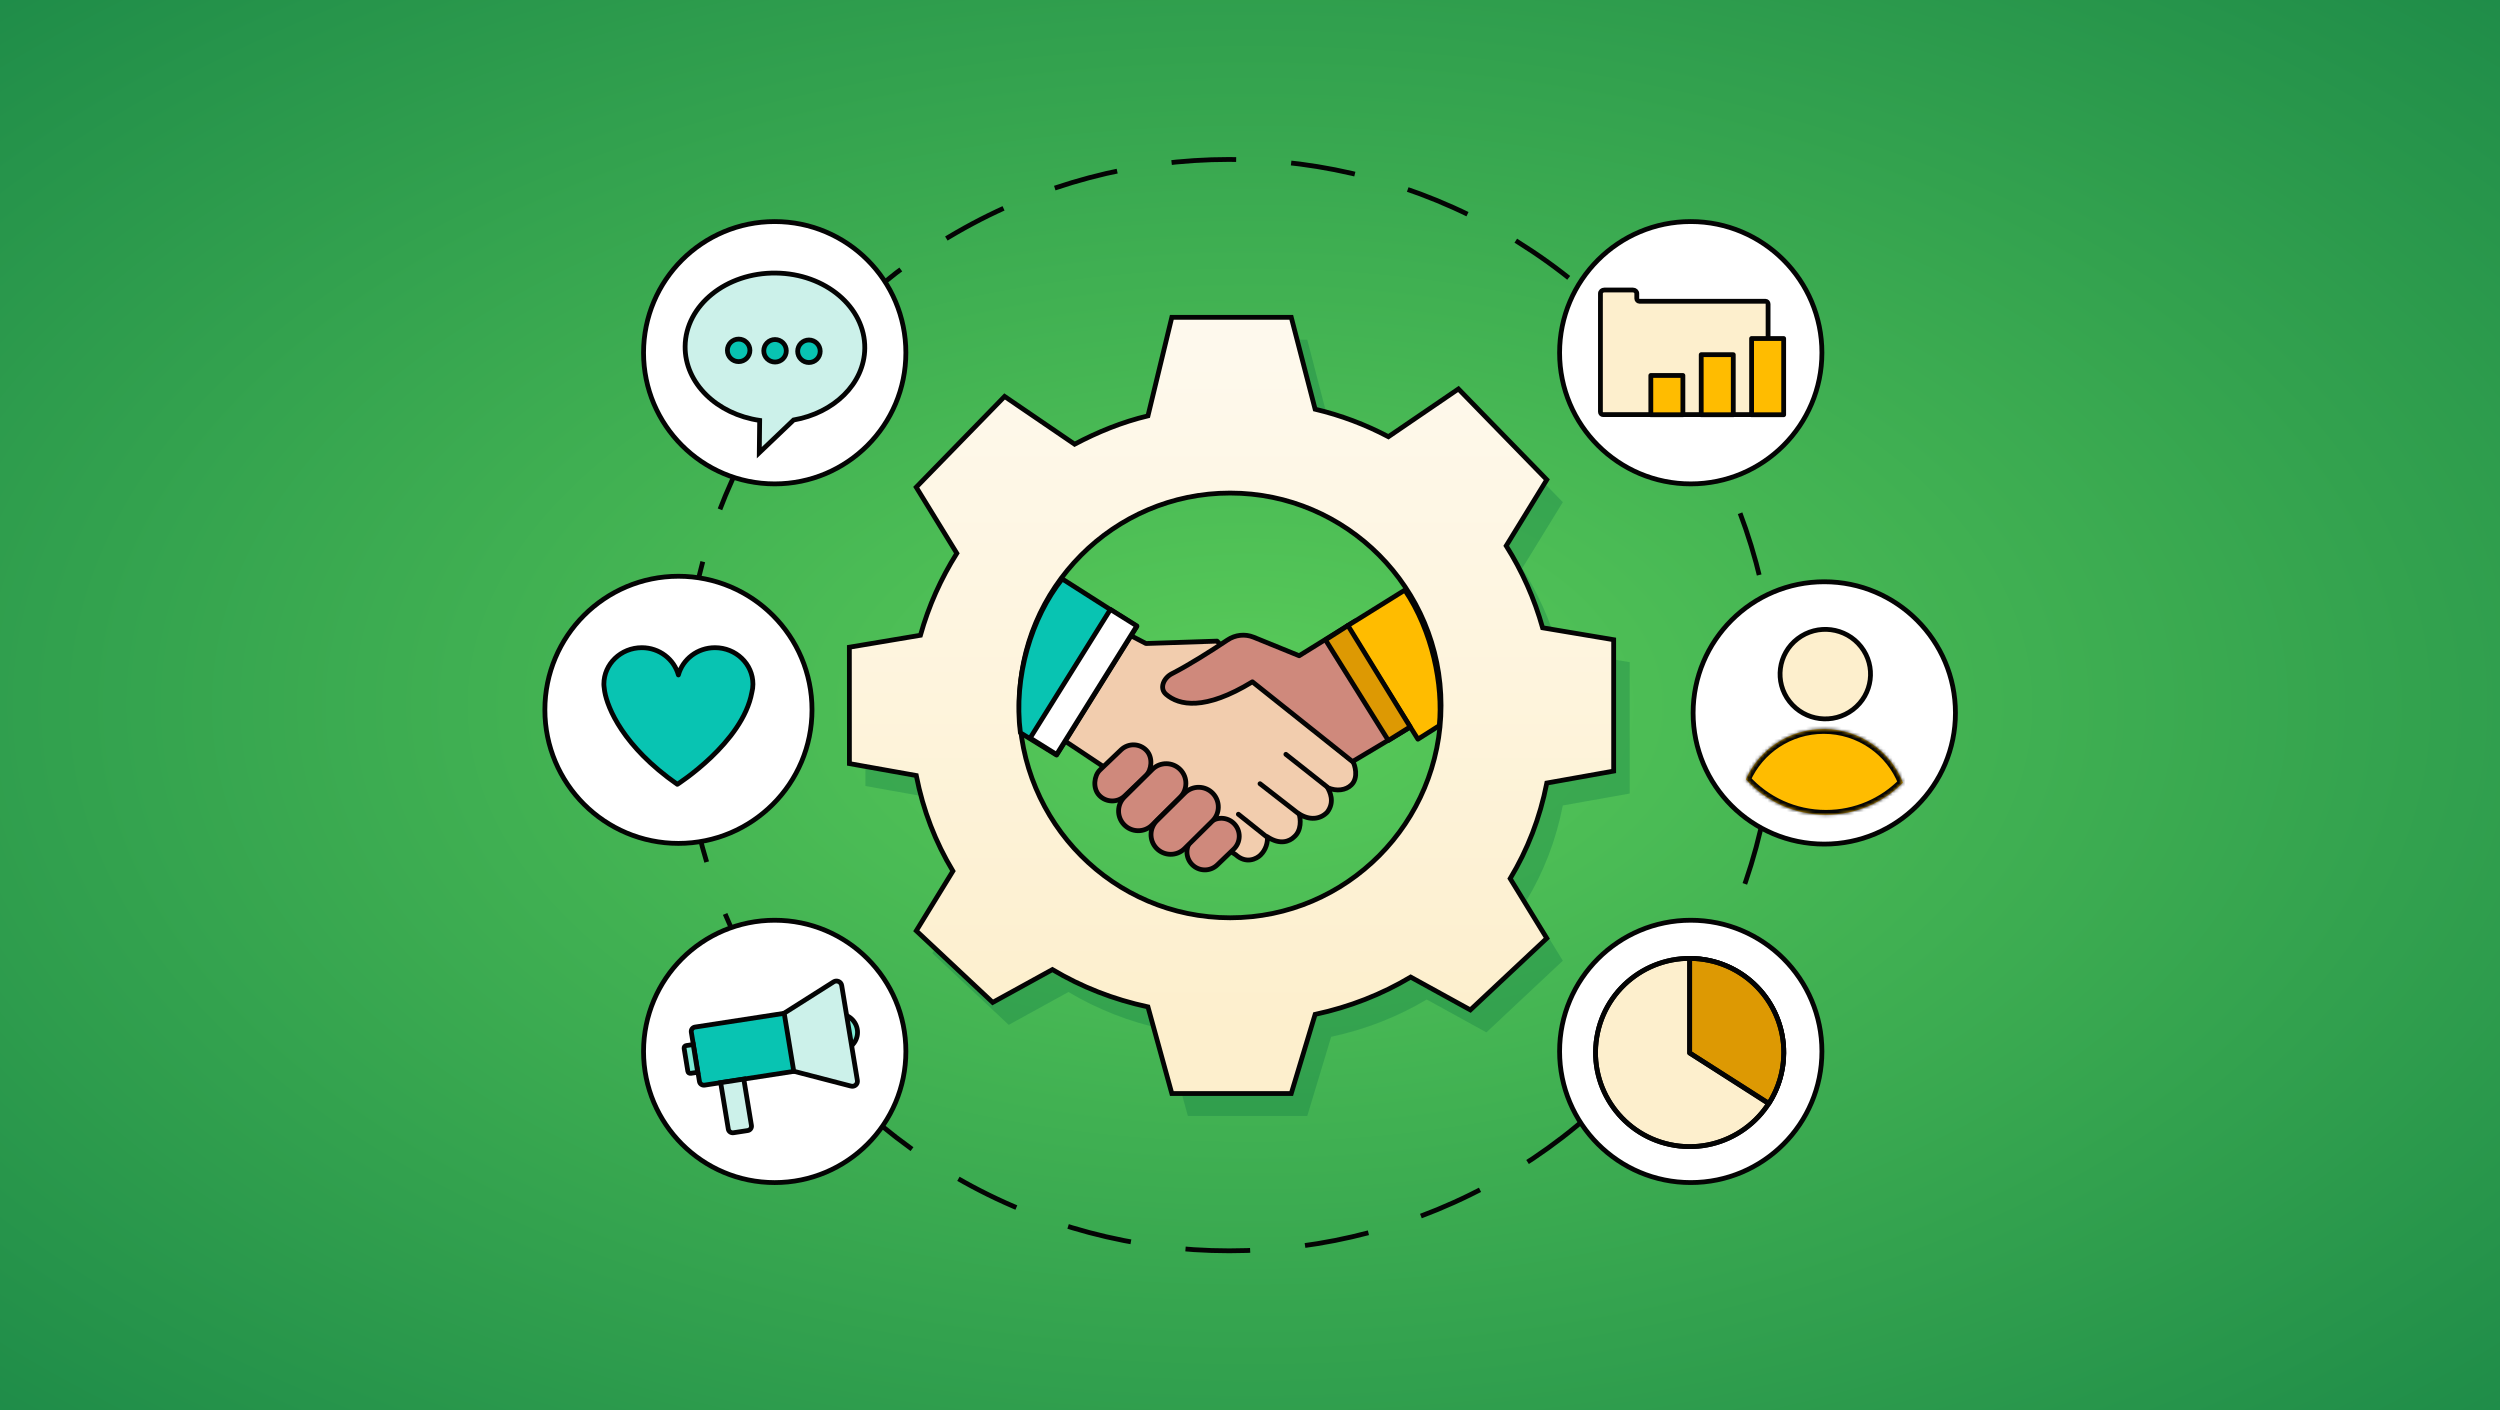
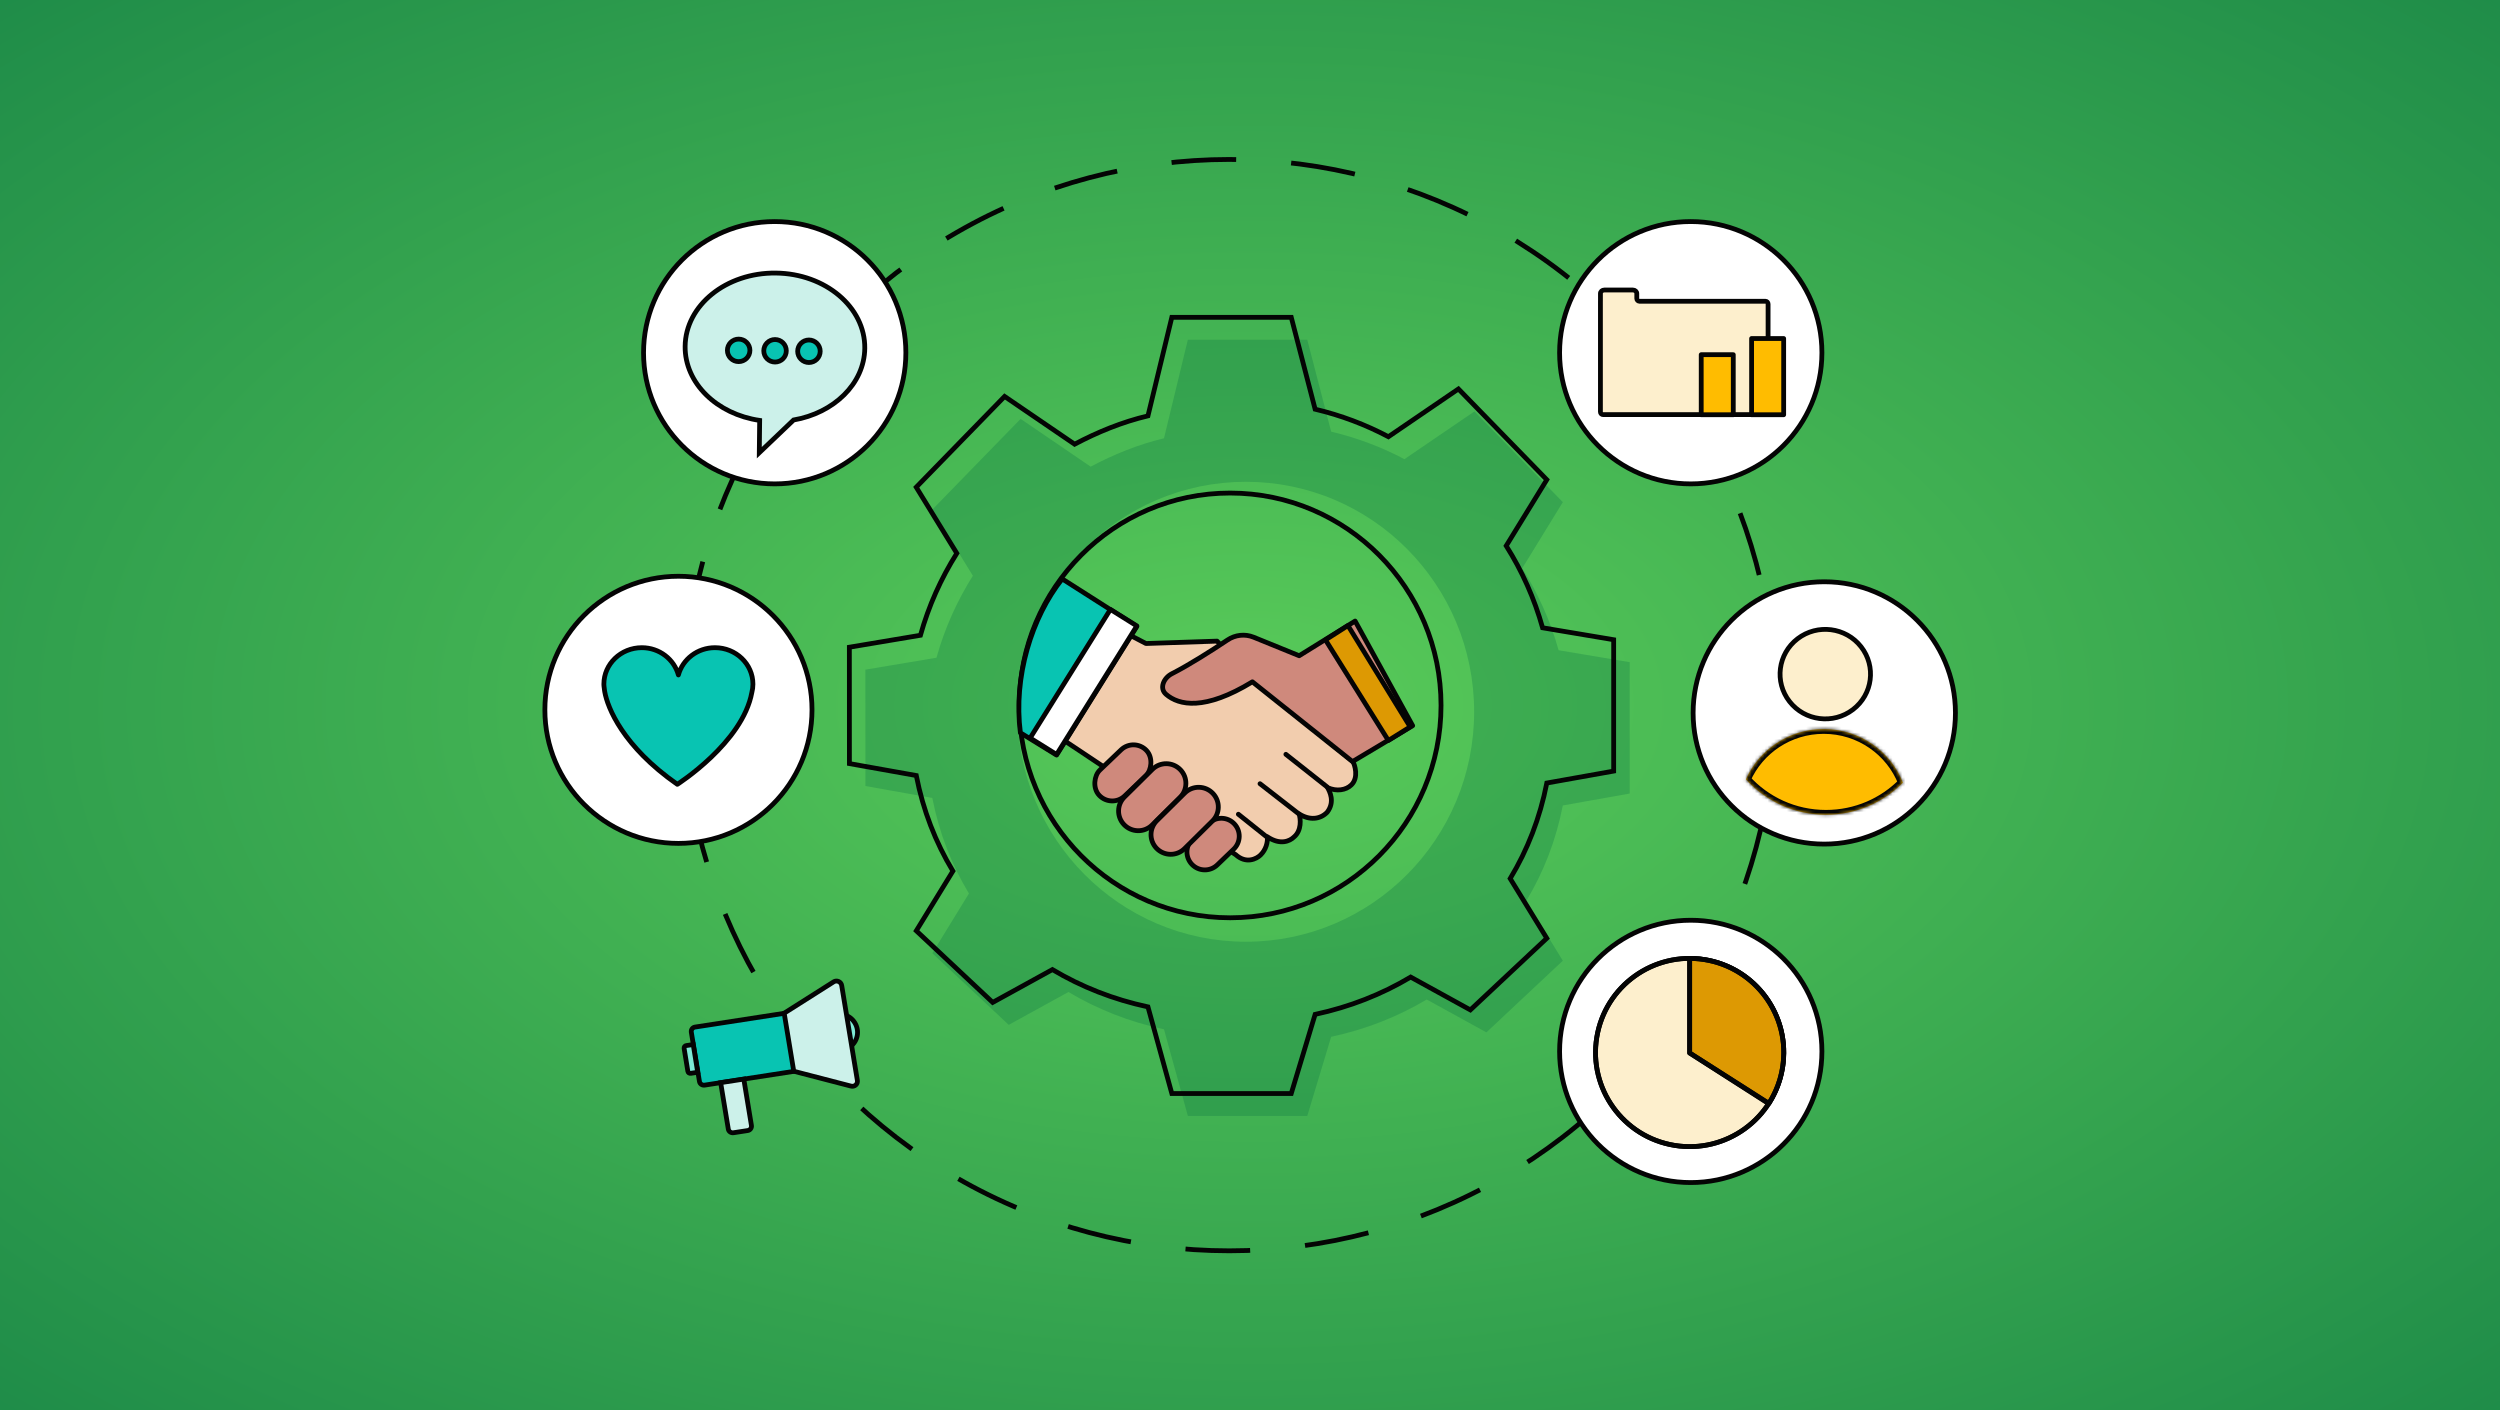
<svg xmlns="http://www.w3.org/2000/svg" width="780" height="440" viewBox="0 0 780 440" fill="none">
  <rect x="0" y="0" width="780" height="440" fill="#333333" stroke="none" />
-   <rect width="780" height="440" fill="url(#paint0_radial_78620_120)" />
  <rect width="780" height="440" fill="url(#paint1_radial_78620_120)" />
  <path opacity="0.25" fill-rule="evenodd" clip-rule="evenodd" d="M363.161 136.751L370.612 106H407.87L415.321 134.671C423.377 136.574 431.045 139.483 438.184 143.258L460.031 128.355L487.601 156.67L474.934 177.299C479.882 185.135 483.737 193.73 486.286 202.87L508.465 206.596V247.579L487.601 251.305C485.481 262.187 481.566 272.197 476.172 281.111L487.601 299.74L463.756 322.094L445.127 311.846C436.123 317.228 426.08 321.183 415.321 323.485L407.87 348.175H370.612L363.161 321.146C352.402 318.844 342.359 314.889 333.355 309.507L314.726 319.756L290.881 297.401L302.31 278.772C296.916 269.858 293.001 259.849 290.881 248.966L270.017 245.24L270 208.931L292.18 205.205C294.728 196.065 298.584 187.47 303.532 179.634L290.864 159.005L318.435 130.69L340.282 145.593C347.421 141.818 355.105 138.654 363.161 136.751ZM388.705 293.818C428.04 293.818 459.928 261.694 459.928 222.067C459.928 182.44 428.04 150.317 388.705 150.317C349.37 150.317 317.482 182.44 317.482 222.067C317.482 261.694 349.37 293.818 388.705 293.818Z" fill="#006B40" />
  <circle cx="383.539" cy="220.002" r="170.252" stroke="#040404" stroke-width="1.5" stroke-linecap="square" stroke-linejoin="round" stroke-dasharray="18.69 18.69" />
  <circle cx="569.175" cy="222.434" r="40.923" fill="white" stroke="#040404" stroke-width="1.5" />
  <path d="M578.125 221.378C584.288 216.66 585.423 207.889 580.653 201.786C575.884 195.682 567.021 194.563 560.857 199.28C554.694 203.997 553.559 212.769 558.329 218.872C563.098 224.976 571.961 226.095 578.125 221.378Z" fill="#FDEFCD" stroke="#040404" stroke-width="1.5" />
  <mask id="path-5-inside-1_78620_120" fill="white">
    <path fill-rule="evenodd" clip-rule="evenodd" d="M593.704 244.182C587.616 250.364 579.11 254.203 569.699 254.203C559.776 254.203 550.859 249.935 544.722 243.153C548.821 233.912 558.148 227.459 568.998 227.459C580.246 227.459 589.858 234.395 593.704 244.182Z" />
  </mask>
  <path fill-rule="evenodd" clip-rule="evenodd" d="M593.704 244.182C587.616 250.364 579.11 254.203 569.699 254.203C559.776 254.203 550.859 249.935 544.722 243.153C548.821 233.912 558.148 227.459 568.998 227.459C580.246 227.459 589.858 234.395 593.704 244.182Z" fill="#FFBC00" />
  <path d="M593.704 244.182L594.772 245.235L595.456 244.541L595.1 243.634L593.704 244.182ZM544.722 243.153L543.351 242.544L542.956 243.436L543.61 244.159L544.722 243.153ZM569.699 255.703C579.526 255.703 588.412 251.693 594.772 245.235L592.635 243.13C586.819 249.035 578.695 252.703 569.699 252.703V255.703ZM543.61 244.159C550.021 251.244 559.337 255.703 569.699 255.703V252.703C560.214 252.703 551.697 248.625 545.834 242.146L543.61 244.159ZM546.093 243.761C549.957 235.049 558.755 228.959 568.998 228.959V225.959C557.54 225.959 547.684 232.775 543.351 242.544L546.093 243.761ZM568.998 228.959C579.617 228.959 588.683 235.506 592.308 244.731L595.1 243.634C591.033 233.285 580.876 225.959 568.998 225.959V228.959Z" fill="#040404" mask="url(#path-5-inside-1_78620_120)" />
  <circle cx="527.514" cy="110.05" r="40.923" fill="white" stroke="#040404" stroke-width="1.5" />
  <path d="M511.517 93.986C511.053 93.986 510.676 93.606 510.676 93.138V91.581C510.676 90.979 510.141 90.486 509.478 90.486H500.538C499.875 90.486 499.34 90.974 499.34 91.581V93.991H499.335V128.514C499.335 128.982 499.712 129.362 500.176 129.362H550.801C551.265 129.362 551.642 128.982 551.642 128.514V94.839C551.642 94.371 551.265 93.991 550.801 93.991H511.517V93.986Z" fill="#FDEFCD" stroke="#040404" stroke-width="1.5" stroke-linecap="round" stroke-linejoin="round" />
  <path d="M530.779 110.663V129.398H540.783V110.663H530.779Z" fill="#FFBC00" stroke="#040404" stroke-width="1.5" stroke-linecap="round" stroke-linejoin="round" />
  <path d="M546.499 105.619V129.398H556.504V105.619H546.499Z" fill="#FFBC00" stroke="#040404" stroke-width="1.5" stroke-linecap="round" stroke-linejoin="round" />
-   <path d="M515.056 117.148V129.398H525.061V117.148H515.056Z" fill="#FFBC00" stroke="#040404" stroke-width="1.5" stroke-linecap="round" stroke-linejoin="round" />
  <circle cx="527.514" cy="328.038" r="40.923" fill="white" stroke="#040404" stroke-width="1.5" />
  <path d="M556.152 333.088C558.75 317.082 547.88 302 531.874 299.402C515.867 296.805 500.786 307.674 498.188 323.681C495.59 339.687 506.46 354.768 522.466 357.366C538.473 359.964 553.554 349.094 556.152 333.088Z" fill="#FDEFCD" stroke="#040404" stroke-width="1.5" stroke-miterlimit="10" stroke-linejoin="round" />
  <path d="M551.904 344.267C554.814 339.704 556.533 334.282 556.533 328.396C556.533 312.195 543.374 299.036 527.173 299.036V328.529L551.904 344.267Z" fill="#DD9903" stroke="#040404" stroke-width="1.5" stroke-miterlimit="10" stroke-linejoin="round" />
  <path d="M556.152 333.088C558.75 317.082 547.88 302 531.874 299.402C515.867 296.805 500.786 307.674 498.188 323.681C495.59 339.687 506.46 354.768 522.466 357.366C538.473 359.964 553.554 349.094 556.152 333.088Z" stroke="#040404" stroke-width="1.5" stroke-linecap="round" stroke-linejoin="round" />
  <path d="M527.173 299.036V328.529L551.706 344.267" stroke="#040404" stroke-width="1.5" stroke-linecap="round" stroke-linejoin="round" />
  <path d="M211.673 263.138C234.688 263.138 253.345 244.481 253.345 221.466C253.345 198.45 234.688 179.793 211.673 179.793C188.657 179.793 170 198.45 170 221.466C170 244.481 188.657 263.138 211.673 263.138Z" fill="white" stroke="#040404" stroke-width="1.5" stroke-miterlimit="10" stroke-linecap="round" stroke-linejoin="round" />
  <path d="M234.912 213.459C234.912 207.171 229.612 202.076 223.07 202.076C217.581 202.076 212.995 205.706 211.66 210.581C210.325 205.706 205.739 202.076 200.25 202.076C193.708 202.076 188.408 207.171 188.408 213.459C188.408 213.459 188.408 214.224 188.624 215.508C188.651 215.612 188.651 215.728 188.678 215.832C189.554 220.811 194.356 232.868 211.323 244.705C211.323 244.705 231.702 231.74 234.575 216.04C234.791 215.223 234.912 214.354 234.912 213.459Z" fill="#08C4B2" stroke="#040404" stroke-width="1.5" stroke-linecap="round" stroke-linejoin="round" />
  <circle cx="241.708" cy="110.05" r="40.923" fill="white" stroke="#040404" stroke-width="1.5" />
  <path d="M269.812 108.654C269.957 95.861 257.524 85.352 242.042 85.192C226.559 85.022 213.894 95.266 213.759 108.059C213.633 119.577 223.703 129.245 237.017 131.171L236.9 141.245L247.6 131.039C260.187 128.867 269.686 119.719 269.812 108.654Z" fill="#CCF1EA" stroke="#040404" stroke-width="1.5" stroke-miterlimit="10" />
  <path d="M230.46 112.824C228.52 112.824 226.947 111.251 226.947 109.311C226.947 107.371 228.52 105.798 230.46 105.798C232.4 105.798 233.973 107.371 233.973 109.311C233.973 111.251 232.4 112.824 230.46 112.824Z" fill="#08C4B2" stroke="#040404" stroke-width="1.5" stroke-miterlimit="10" />
  <path d="M241.811 112.96C239.871 112.96 238.298 111.387 238.298 109.447C238.298 107.507 239.871 105.934 241.811 105.934C243.751 105.934 245.324 107.507 245.324 109.447C245.324 111.387 243.751 112.96 241.811 112.96Z" fill="#08C4B2" stroke="#040404" stroke-width="1.5" stroke-miterlimit="10" />
  <path d="M252.387 113.104C250.447 113.104 248.874 111.531 248.874 109.591C248.874 107.651 250.447 106.078 252.387 106.078C254.327 106.078 255.9 107.651 255.9 109.591C255.9 111.531 254.327 113.104 252.387 113.104Z" fill="#08C4B2" stroke="#040404" stroke-width="1.5" stroke-miterlimit="10" />
-   <circle cx="241.71" cy="328.04" r="40.925" fill="white" stroke="#040404" stroke-width="1.5" />
  <path d="M249.857 333.923L219.842 338.56C219.073 338.672 218.344 338.166 218.229 337.415L215.685 322.021C215.57 321.27 216.088 320.558 216.857 320.445L246.872 315.809L249.857 333.923Z" fill="#08C4B2" stroke="#040404" stroke-width="1.5" stroke-miterlimit="10" />
  <path d="M232.065 336.676L234.45 351.156C234.565 351.908 234.047 352.62 233.278 352.732L228.844 353.416C228.074 353.528 227.345 353.022 227.23 352.271L224.845 337.791L232.065 336.676Z" fill="#CCF1EA" stroke="#040404" stroke-width="1.5" stroke-miterlimit="10" />
  <path d="M217.685 334.551L215.523 334.878C215.066 334.939 214.666 334.666 214.604 334.219L213.448 327.114C213.386 326.667 213.666 326.277 214.123 326.217L216.285 325.889L217.685 334.551Z" fill="#7DEAD5" stroke="#040404" stroke-width="1.5" stroke-miterlimit="10" />
  <path d="M258.701 327.006C261.524 328.608 265.132 327.688 266.762 324.951C268.391 322.213 267.424 318.695 264.602 317.093C261.78 315.49 258.171 316.411 256.542 319.148C254.912 321.885 255.879 325.404 258.701 327.006Z" fill="#7DEAD5" stroke="#040404" stroke-width="1.5" stroke-miterlimit="10" />
  <path d="M265.459 338.85L247.652 334.227L244.667 316.113L260.083 306.343C261.067 305.712 262.408 306.291 262.605 307.455L267.496 337.079C267.693 338.243 266.616 339.187 265.459 338.85Z" fill="#CCF1EA" stroke="#040404" stroke-width="1.5" stroke-miterlimit="10" />
-   <path fill-rule="evenodd" clip-rule="evenodd" d="M358.161 129.751L365.612 99H402.87L410.321 127.671C418.377 129.574 426.045 132.483 433.184 136.258L455.031 121.355L482.601 149.67L469.934 170.299C474.882 178.135 478.737 186.73 481.286 195.87L503.465 199.596V240.579L482.601 244.305C480.481 255.187 476.566 265.197 471.172 274.111L482.601 292.74L458.756 315.094L440.127 304.846C431.123 310.228 421.08 314.183 410.321 316.485L402.87 341.175H365.612L358.161 314.146C347.402 311.844 337.359 307.889 328.355 302.507L309.726 312.756L285.881 290.401L297.31 271.772C291.916 262.858 288.001 252.849 285.881 241.966L265.017 238.24L265 201.931L287.18 198.205C289.728 189.065 293.584 180.47 298.532 172.634L285.864 152.005L313.435 123.69L335.282 138.593C342.421 134.818 350.105 131.654 358.161 129.751ZM383.803 286.348C420.143 286.348 449.602 256.683 449.602 220.09C449.602 183.496 420.143 153.831 383.803 153.831C347.464 153.831 318.005 183.496 318.005 220.09C318.005 256.683 347.464 286.348 383.803 286.348Z" fill="url(#paint2_linear_78620_120)" />
  <path d="M365.612 99V98.25H365.022L364.883 98.823L365.612 99ZM358.161 129.751L358.333 130.481L358.781 130.375L358.89 129.928L358.161 129.751ZM402.87 99L403.596 98.811L403.45 98.25H402.87V99ZM410.321 127.671L409.595 127.86L409.709 128.297L410.149 128.401L410.321 127.671ZM433.184 136.258L432.833 136.921L433.233 137.132L433.607 136.877L433.184 136.258ZM455.031 121.355L455.568 120.831L455.128 120.38L454.608 120.735L455.031 121.355ZM482.601 149.67L483.24 150.063L483.546 149.565L483.139 149.147L482.601 149.67ZM469.934 170.299L469.294 169.907L469.05 170.305L469.299 170.7L469.934 170.299ZM481.286 195.87L480.563 196.071L480.691 196.531L481.162 196.61L481.286 195.87ZM503.465 199.596H504.215V198.961L503.59 198.856L503.465 199.596ZM503.465 240.579L503.597 241.317L504.215 241.207V240.579H503.465ZM482.601 244.305L482.469 243.566L481.963 243.657L481.865 244.161L482.601 244.305ZM471.172 274.111L470.531 273.723L470.294 274.114L470.533 274.503L471.172 274.111ZM482.601 292.74L483.114 293.287L483.56 292.869L483.24 292.348L482.601 292.74ZM458.756 315.094L458.395 315.751L458.872 316.014L459.269 315.641L458.756 315.094ZM440.127 304.846L440.489 304.189L440.112 303.981L439.743 304.202L440.127 304.846ZM410.321 316.485L410.164 315.752L409.731 315.844L409.603 316.268L410.321 316.485ZM402.87 341.175V341.925H403.427L403.588 341.391L402.87 341.175ZM365.612 341.175L364.889 341.374L365.041 341.925H365.612V341.175ZM358.161 314.146L358.884 313.947L358.763 313.508L358.318 313.413L358.161 314.146ZM328.355 302.507L328.739 301.863L328.37 301.643L327.993 301.85L328.355 302.507ZM309.726 312.756L309.213 313.303L309.61 313.675L310.087 313.413L309.726 312.756ZM285.881 290.401L285.242 290.009L284.922 290.53L285.368 290.948L285.881 290.401ZM297.31 271.772L297.949 272.164L298.188 271.775L297.951 271.384L297.31 271.772ZM285.881 241.966L286.617 241.823L286.519 241.318L286.013 241.228L285.881 241.966ZM265.017 238.24L264.267 238.241L264.267 238.868L264.885 238.979L265.017 238.24ZM265 201.931L264.876 201.191L264.25 201.296L264.25 201.931L265 201.931ZM287.18 198.205L287.304 198.944L287.774 198.865L287.902 198.406L287.18 198.205ZM298.532 172.634L299.166 173.035L299.415 172.64L299.171 172.242L298.532 172.634ZM285.864 152.005L285.327 151.482L284.92 151.9L285.225 152.398L285.864 152.005ZM313.435 123.69L313.858 123.07L313.337 122.715L312.898 123.166L313.435 123.69ZM335.282 138.593L334.859 139.212L335.232 139.467L335.632 139.256L335.282 138.593ZM364.883 98.823L357.432 129.574L358.89 129.928L366.341 99.177L364.883 98.823ZM402.87 98.25H365.612V99.75H402.87V98.25ZM411.047 127.482L403.596 98.811L402.144 99.189L409.595 127.86L411.047 127.482ZM433.534 135.595C426.34 131.79 418.613 128.859 410.494 126.941L410.149 128.401C418.142 130.289 425.75 133.175 432.833 136.921L433.534 135.595ZM454.608 120.735L432.761 135.638L433.607 136.877L455.453 121.974L454.608 120.735ZM483.139 149.147L455.568 120.831L454.493 121.878L482.064 150.194L483.139 149.147ZM470.573 170.692L483.24 150.063L481.962 149.278L469.294 169.907L470.573 170.692ZM482.008 195.668C479.44 186.457 475.554 177.796 470.568 169.899L469.299 170.7C474.209 178.475 478.035 187.003 480.563 196.071L482.008 195.668ZM503.59 198.856L481.41 195.13L481.162 196.61L503.341 200.335L503.59 198.856ZM504.215 240.579V199.596H502.715V240.579H504.215ZM482.733 245.043L503.597 241.317L503.334 239.841L482.469 243.566L482.733 245.043ZM471.814 274.499C477.253 265.509 481.201 255.417 483.337 244.448L481.865 244.161C479.762 254.958 475.878 264.884 470.531 273.723L471.814 274.499ZM483.24 292.348L471.812 273.719L470.533 274.503L481.962 293.132L483.24 292.348ZM459.269 315.641L483.114 293.287L482.088 292.193L458.243 314.547L459.269 315.641ZM439.766 305.503L458.395 315.751L459.118 314.437L440.489 304.189L439.766 305.503ZM410.478 317.219C421.315 314.9 431.436 310.915 440.512 305.49L439.743 304.202C430.81 309.541 420.844 313.466 410.164 315.752L410.478 317.219ZM403.588 341.391L411.039 316.702L409.603 316.268L402.152 340.958L403.588 341.391ZM365.612 341.925H402.87V340.425H365.612V341.925ZM357.438 314.346L364.889 341.374L366.335 340.975L358.884 313.947L357.438 314.346ZM327.97 303.151C337.046 308.576 347.167 312.561 358.004 314.88L358.318 313.413C347.638 311.128 337.672 307.202 328.739 301.863L327.97 303.151ZM310.087 313.413L328.716 303.164L327.993 301.85L309.364 312.098L310.087 313.413ZM285.368 290.948L309.213 313.303L310.239 312.208L286.394 289.854L285.368 290.948ZM296.67 271.38L285.242 290.009L286.52 290.793L297.949 272.164L296.67 271.38ZM285.145 242.11C287.282 253.078 291.229 263.171 296.668 272.16L297.951 271.384C292.604 262.546 288.72 252.619 286.617 241.823L285.145 242.11ZM264.885 238.979L285.749 242.704L286.013 241.228L265.148 237.502L264.885 238.979ZM264.25 201.931L264.267 238.241L265.767 238.24L265.75 201.93L264.25 201.931ZM287.055 197.465L264.876 201.191L265.124 202.67L287.304 198.944L287.055 197.465ZM297.898 172.234C292.911 180.131 289.026 188.792 286.457 198.003L287.902 198.406C290.431 189.338 294.256 180.81 299.166 173.035L297.898 172.234ZM285.225 152.398L297.893 173.027L299.171 172.242L286.503 151.613L285.225 152.398ZM312.898 123.166L285.327 151.482L286.402 152.529L313.972 124.213L312.898 123.166ZM335.704 137.973L313.858 123.07L313.012 124.309L334.859 139.212L335.704 137.973ZM357.988 129.021C349.856 130.942 342.112 134.132 334.931 137.93L335.632 139.256C342.729 135.503 350.353 132.366 358.333 130.481L357.988 129.021ZM448.852 220.09C448.852 256.274 419.724 285.598 383.803 285.598V287.098C420.562 287.098 450.352 257.092 450.352 220.09H448.852ZM383.803 154.581C419.724 154.581 448.852 183.905 448.852 220.09H450.352C450.352 183.087 420.562 153.081 383.803 153.081V154.581ZM318.755 220.09C318.755 183.905 347.883 154.581 383.803 154.581V153.081C347.045 153.081 317.255 183.087 317.255 220.09H318.755ZM383.803 285.598C347.883 285.598 318.755 256.274 318.755 220.09H317.255C317.255 257.092 347.045 287.098 383.803 287.098V285.598Z" fill="#040404" />
  <path d="M422.038 237.514L390.911 212.14L379.724 200.031L357.534 200.775L351.387 197.573L331.347 230.587L385.543 266.669C388.805 269.624 392.06 267.969 393.279 266.772C394.994 265.089 395.567 262.816 395.418 261.08C399.497 263.823 402.45 262.387 403.67 261.19C406.173 259.143 405.809 255.498 405.314 253.932C408.548 255.991 411.865 255.704 414.089 253.414C416.578 250.134 414.863 246.952 414.192 245.73C417.063 247.016 419.94 246.533 421.618 244.899C423.968 242.611 422.712 238.563 422.038 237.514Z" fill="#F2CDAE" stroke="#040404" stroke-width="1.5" stroke-linecap="round" stroke-linejoin="round" />
  <path d="M405.342 204.591L422.796 193.77L440.749 226.412L421.975 237.617L390.748 212.728C375.804 221.854 367.817 220.074 363.814 216.63C361.626 214.749 363.057 211.509 365.628 210.198C370.972 207.474 377.907 203.073 382.981 199.675C385.39 198.062 388.439 197.714 391.124 198.807L405.342 204.591Z" fill="#CF897C" stroke="#040404" stroke-width="1.5" stroke-linecap="round" stroke-linejoin="round" />
  <path d="M331.4 180.612L354.69 195.46L329.654 235.578L318.362 228.628C316.137 211.139 321.86 192.695 331.4 180.612Z" fill="#08C4B2" stroke="#040404" stroke-width="1.5" stroke-linecap="round" stroke-linejoin="round" />
-   <path d="M438.308 184.109L420.345 195.299L442.391 230.625L449.057 226.404C450.328 213.683 446.893 196.829 438.308 184.109Z" fill="#FFBC00" stroke="#040404" stroke-width="1.5" stroke-linecap="round" stroke-linejoin="round" />
  <rect x="346.444" y="190.141" width="9.722" height="47.289" transform="rotate(31.968 346.444 190.141)" fill="white" stroke="#040404" stroke-width="1.5" stroke-linecap="round" stroke-linejoin="round" />
  <path d="M420.557 195.167L413.552 199.651L433.165 231.033L439.97 226.783L420.557 195.167Z" fill="#DD9903" stroke="#040404" stroke-width="1.5" stroke-linecap="round" stroke-linejoin="round" />
  <rect x="353.818" y="230.08" width="11.182" height="20.331" rx="5.591" transform="rotate(46.299 353.818 230.08)" fill="#CF897C" stroke="#040404" stroke-width="1.5" stroke-linecap="round" stroke-linejoin="round" />
  <path d="M377.179 256.86C379.41 254.717 382.956 254.794 385.093 257.03C387.223 259.258 387.147 262.79 384.923 264.925L379.792 269.852C377.561 271.994 374.015 271.918 371.878 269.682C369.748 267.453 369.824 263.921 372.048 261.786L377.179 256.86Z" fill="#CF897C" stroke="#040404" stroke-width="1.5" stroke-linecap="round" stroke-linejoin="round" />
  <path d="M359.54 240.047C361.98 237.633 365.925 237.688 368.296 240.169C370.61 242.59 370.557 246.418 368.176 248.774L359.455 257.405C357.015 259.82 353.07 259.765 350.698 257.283C348.385 254.862 348.438 251.034 350.818 248.679L359.54 240.047Z" fill="#CF897C" stroke="#040404" stroke-width="1.5" stroke-linecap="round" stroke-linejoin="round" />
  <path d="M369.659 247.413C372.098 244.998 376.044 245.053 378.415 247.535C380.729 249.955 380.675 253.784 378.295 256.139L369.574 264.771C367.134 267.185 363.189 267.13 360.817 264.649C358.504 262.228 358.557 258.4 360.937 256.044L369.659 247.413Z" fill="#CF897C" stroke="#040404" stroke-width="1.5" stroke-linecap="round" stroke-linejoin="round" />
  <path d="M401.197 235.354L413.986 245.465" stroke="#040404" stroke-width="1.5" stroke-linecap="round" stroke-linejoin="round" />
  <path d="M393.127 244.523L405.261 253.962" stroke="#040404" stroke-width="1.5" stroke-linecap="round" stroke-linejoin="round" />
  <path d="M386.373 254.042L395.227 261.119" stroke="#040404" stroke-width="1.5" stroke-linecap="round" stroke-linejoin="round" />
  <defs>
    <radialGradient id="paint0_radial_78620_120" cx="0" cy="0" r="1" gradientUnits="userSpaceOnUse" gradientTransform="translate(390 239) rotate(90) scale(301.5 367.088)">
      <stop stop-color="#EC9AF1" />
      <stop offset="1" stop-color="#AC44A8" />
    </radialGradient>
    <radialGradient id="paint1_radial_78620_120" cx="0" cy="0" r="1" gradientUnits="userSpaceOnUse" gradientTransform="translate(390 220) rotate(90) scale(474.5 841.159)">
      <stop stop-color="#59CB59" />
      <stop offset="1" stop-color="#006B40" />
    </radialGradient>
    <linearGradient id="paint2_linear_78620_120" x1="384" y1="-14.5" x2="384" y2="320" gradientUnits="userSpaceOnUse">
      <stop stop-color="white" />
      <stop offset="1" stop-color="#FDEFCD" />
    </linearGradient>
  </defs>
</svg>